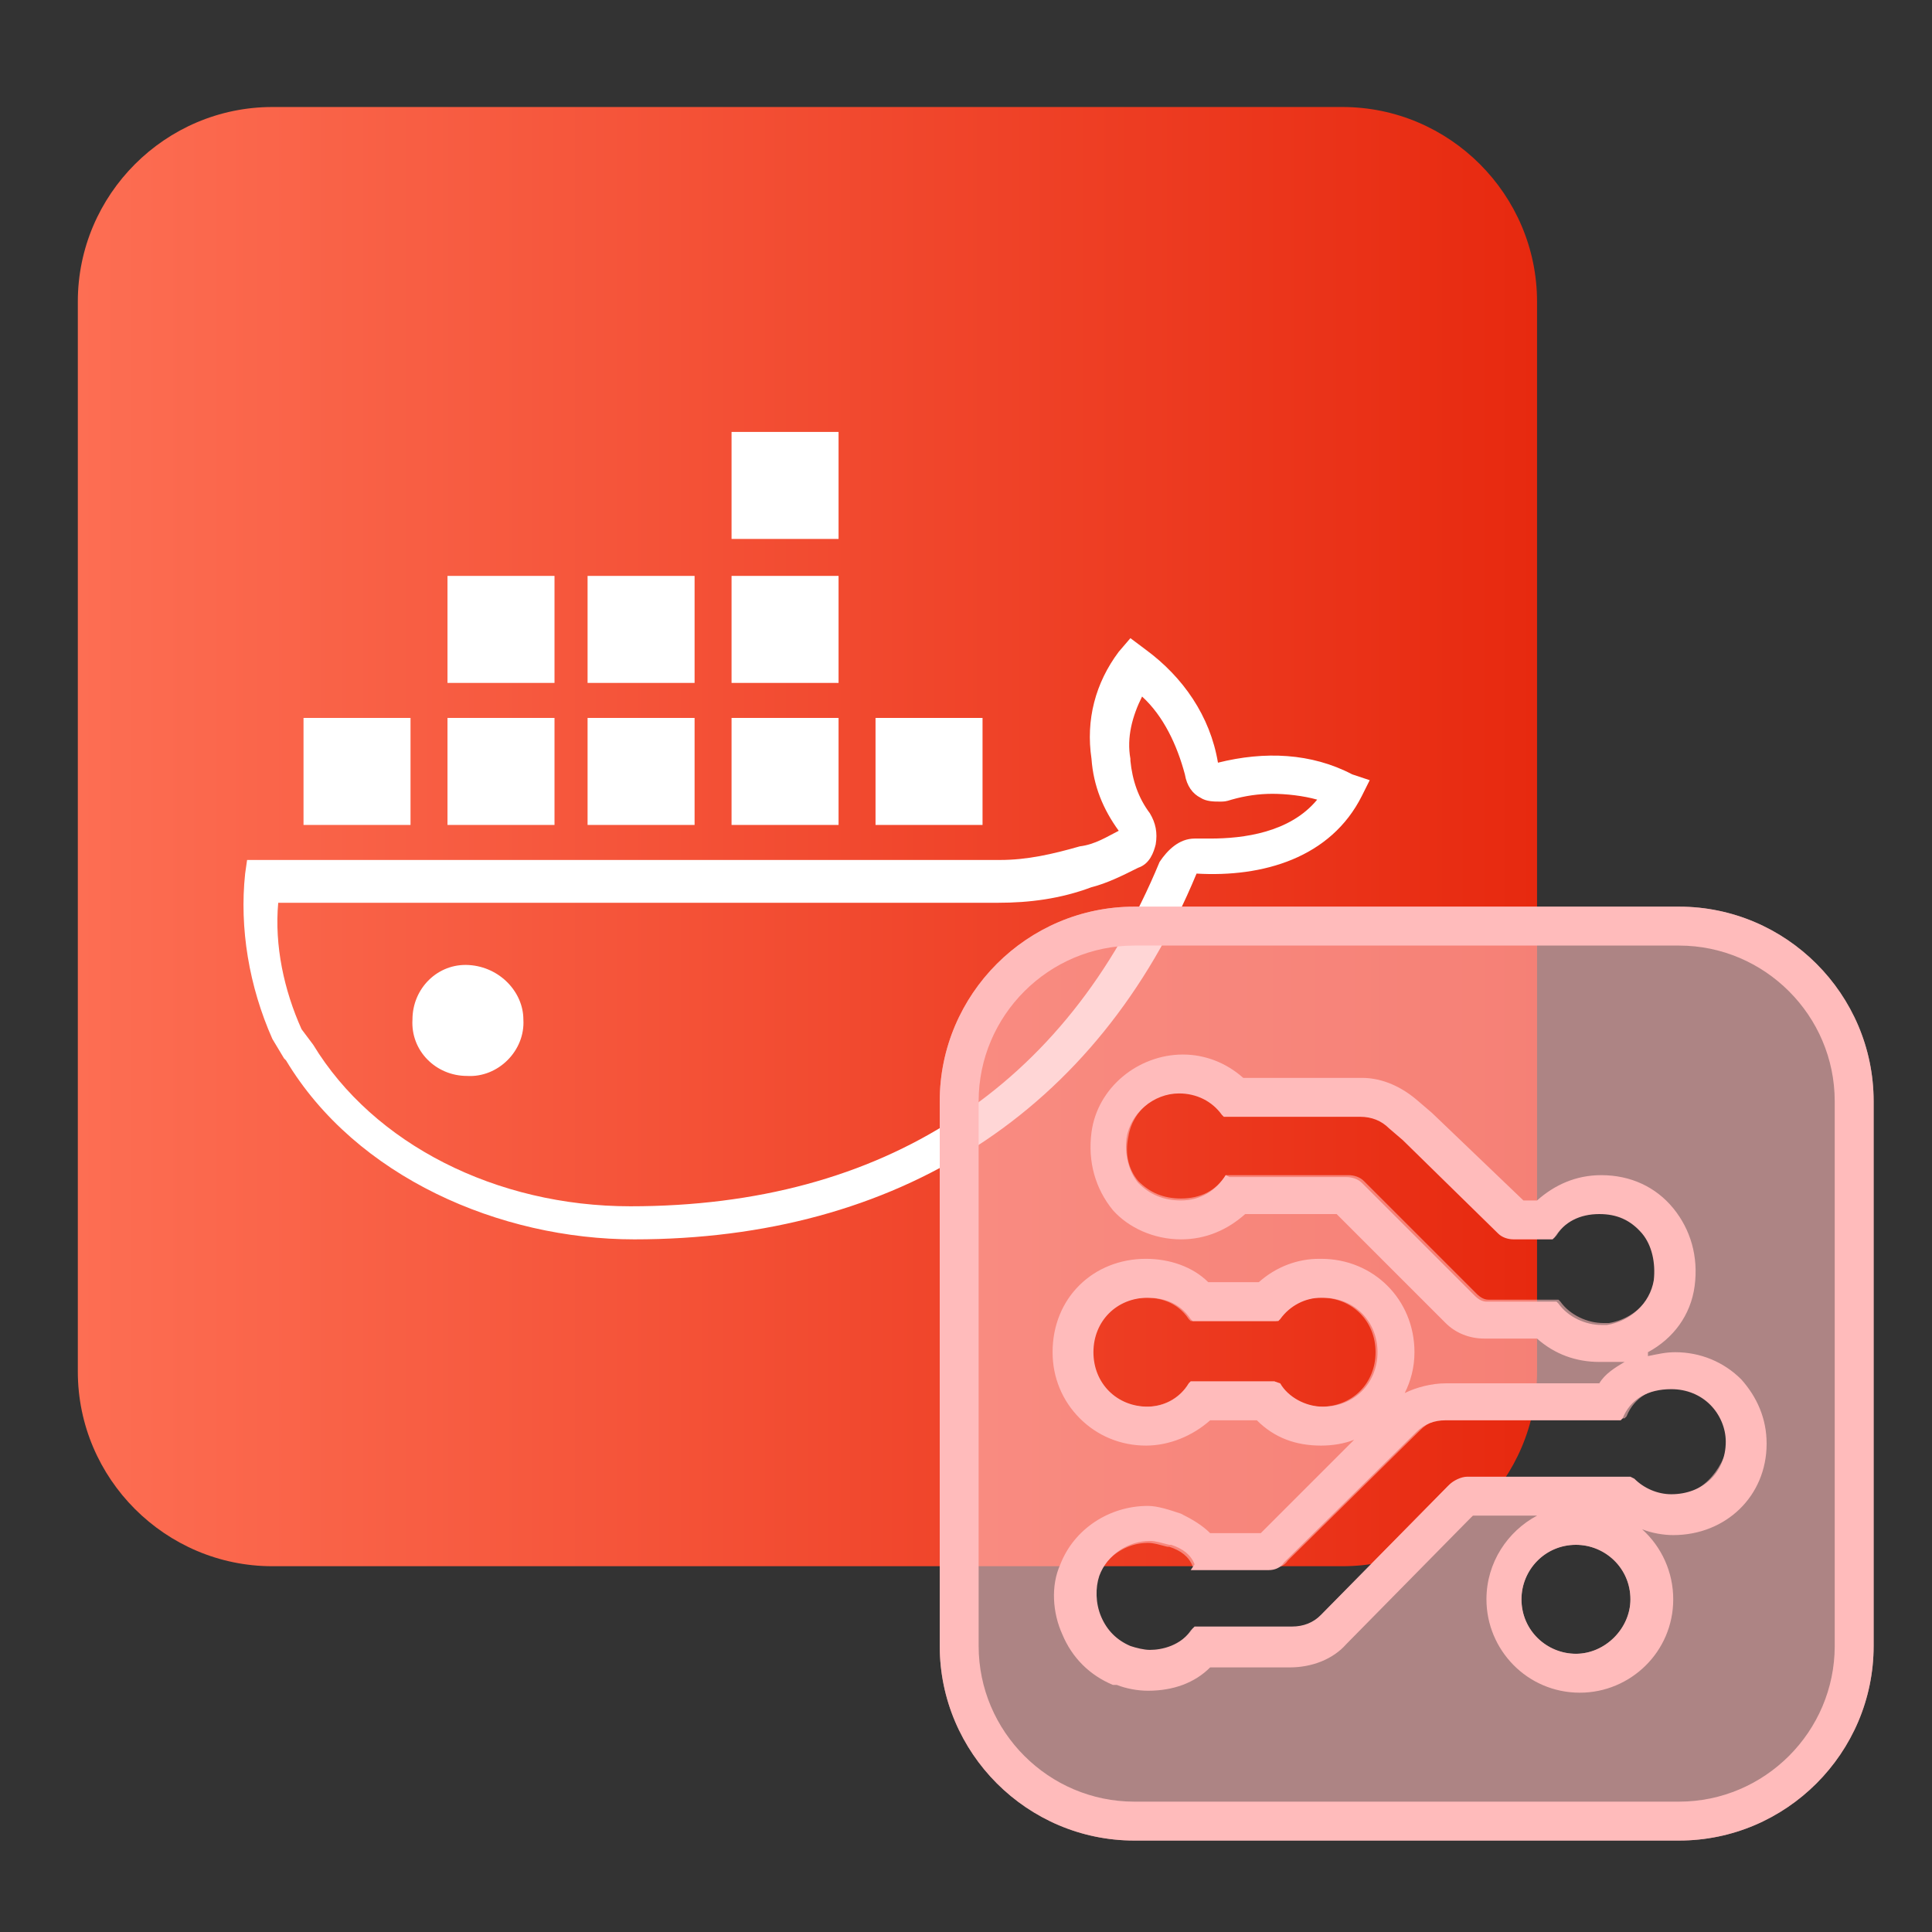
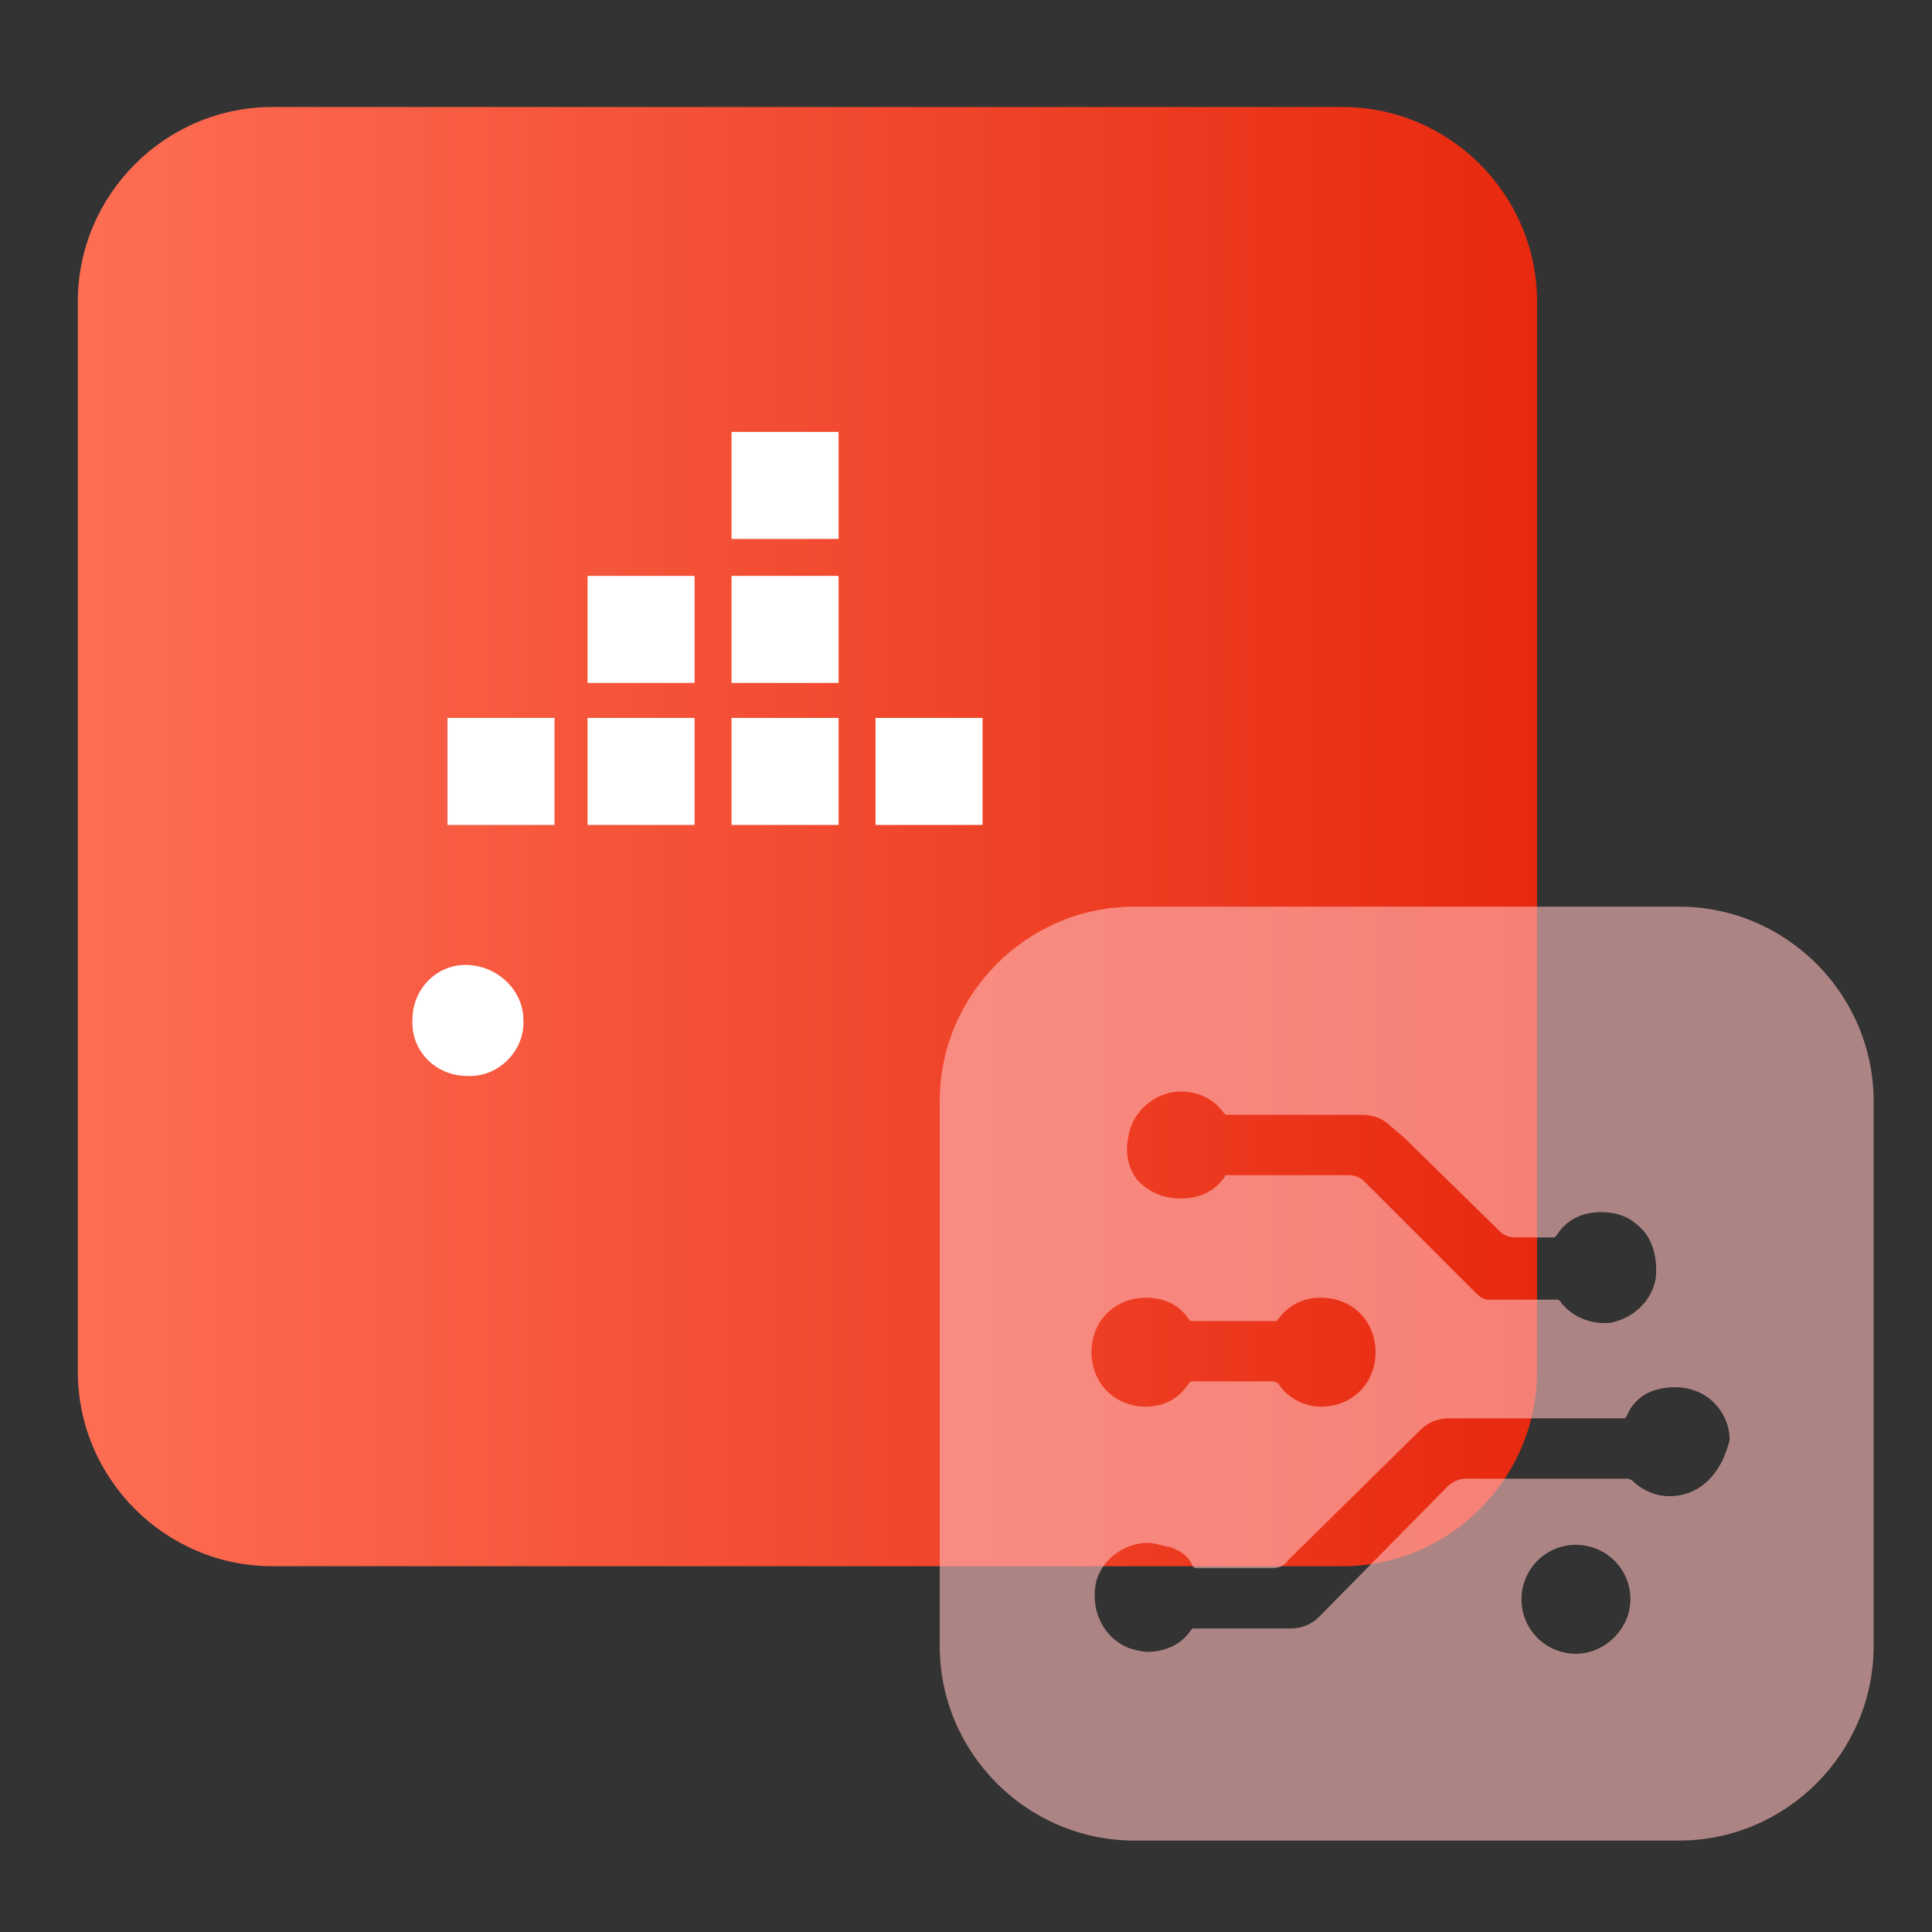
<svg xmlns="http://www.w3.org/2000/svg" version="1.1" id="图层_1" x="0px" y="0px" viewBox="0 0 99.3 99.3" style="enable-background:new 0 0 99.3 99.3;" xml:space="preserve">
  <rect x="0" y="0" width="99.3" height="99.3" fill="#333333" stroke="none" />
  <style type="text/css">
	.st0{fill:url(#icon-InDrive3.svg_1_);}
	.st1{fill:#A1C6EB;}
	.st2{fill:#FFFFFF;}
	.st3{opacity:0.6;fill:#FFBBBB;enable-background:new    ;}
	.st4{enable-background:new    ;}
	.st5{fill:#FFBBBB;}
</style>
  <linearGradient id="icon-InDrive3.svg_1_" gradientUnits="userSpaceOnUse" x1="4" y1="-2277" x2="79" y2="-2277" gradientTransform="matrix(1 0 0 -1 0 -2234)">
    <stop offset="0" style="stop-color:#FD6E53" />
    <stop offset="1" style="stop-color:#E7290F" />
  </linearGradient>
  <path id="icon-InDrive3.svg" class="st0" d="M14,5.5h55c5.5,0,10,4.5,10,10v55c0,5.5-4.5,10-10,10H14c-5.5,0-10-4.5-10-10v-55  C4,10,8.5,5.5,14,5.5z" />
  <path class="st1" d="M60.1,70.5C60.1,70.5,60.1,70.6,60.1,70.5L60.1,70.5L60.1,70.5" />
  <g>
-     <path class="st2" d="M69.5,39.8c-2.1-1.1-4.5-1.2-6.9-0.6c-0.4-2.4-1.8-4.4-3.7-5.8l-0.8-0.6l-0.6,0.7c-1.2,1.6-1.7,3.5-1.4,5.5   c0.1,1.4,0.6,2.6,1.4,3.7c-0.6,0.3-1.2,0.7-2,0.8c-1.4,0.4-2.7,0.7-4.1,0.7H12.7l-0.1,0.7c-0.3,2.8,0.2,5.8,1.4,8.5l0.6,1l0.1,0.1   c3.6,6,11,9.2,17.9,9.2c13.5,0,23.8-6.5,28.9-18.8c3.4,0.2,6.9-0.8,8.5-4l0.4-0.8L69.5,39.8z M62.2,43.1c-0.2,0-0.4,0-0.7,0h-0.1   c-0.8,0-1.4,0.6-1.8,1.2c-4.8,11.6-14.2,17.7-27.2,17.7c-6.9,0-13.2-3.2-16.3-8.3l-0.6-0.8c-0.9-2-1.4-4.3-1.2-6.5h37   c1.6,0,3.2-0.2,4.8-0.8c0.8-0.2,1.6-0.6,2.4-1c0.6-0.2,0.8-0.8,0.9-1.2c0.1-0.6,0-1.1-0.3-1.6c-0.6-0.8-0.9-1.7-1-2.7V39   c-0.2-1.1,0.1-2.2,0.6-3.2c1.1,1,1.8,2.5,2.2,4c0.1,0.6,0.4,1,0.8,1.2c0.3,0.2,0.7,0.2,1,0.2c0.2,0,0.3,0,0.6-0.1   c0.7-0.2,1.4-0.3,2.1-0.3c0.7,0,1.6,0.1,2.3,0.3C66.3,42.8,63.9,43.1,62.2,43.1z" />
    <path class="st2" d="M24.1,49.6c-1.6-0.1-2.9,1.2-2.9,2.8c-0.1,1.6,1.2,2.9,2.8,2.9c1.6,0.1,3-1.3,2.9-2.9   C26.9,51,25.7,49.7,24.1,49.6z" />
    <rect x="37.6" y="36.9" class="st2" width="5.5" height="5.5" />
    <rect x="30.2" y="29.6" class="st2" width="5.5" height="5.5" />
    <rect x="37.6" y="22.2" class="st2" width="5.5" height="5.5" />
    <rect x="45" y="36.9" class="st2" width="5.5" height="5.5" />
    <rect x="37.6" y="29.6" class="st2" width="5.5" height="5.5" />
    <rect x="23" y="36.9" class="st2" width="5.5" height="5.5" />
-     <rect x="15.6" y="36.9" class="st2" width="5.5" height="5.5" />
    <rect x="30.2" y="36.9" class="st2" width="5.5" height="5.5" />
-     <rect x="23" y="29.6" class="st2" width="5.5" height="5.5" />
  </g>
  <path class="st3" d="M86.3,46.6h-28c-5.5,0-10,4.5-10,10v28c0,5.5,4.5,10,10,10h28c5.5,0,10-4.5,10-10v-28  C96.3,51.1,91.8,46.6,86.3,46.6z M58,58.4c0.2-1.3,1.4-2.3,2.7-2.3c0.9,0,1.7,0.4,2.2,1.1l0.1,0.1h7c0.6,0,1.1,0.2,1.5,0.6l0.7,0.6  l4.9,4.8c0.2,0.2,0.5,0.3,0.8,0.3h2l0.1-0.1c0.5-0.8,1.3-1.2,2.3-1.2c0.9,0,1.6,0.3,2.2,1c0.5,0.6,0.7,1.5,0.6,2.4  c-0.2,1.2-1.2,2.1-2.4,2.3v0l-0.3,0c-0.8,0-1.7-0.4-2.2-1.1l-0.1-0.1h-3.6c-0.2,0-0.4-0.1-0.6-0.3l-5.8-5.8  c-0.2-0.2-0.5-0.3-0.8-0.3h-6L63,60.4c-0.5,0.8-1.3,1.2-2.3,1.2c-0.9,0-1.6-0.3-2.2-0.9C58,60.1,57.8,59.3,58,58.4z M58.9,66.7  c0.7,0,1.6,0.2,2.2,1.1l0.1,0.1h4.4l0.1-0.1c0.5-0.7,1.3-1.1,2.1-1.1h0.1c1.6,0,2.8,1.2,2.8,2.8c0,1.6-1.2,2.8-2.8,2.8h0  c-0.9,0-1.8-0.5-2.2-1.2L65.5,71h-4.3l-0.1,0.1c-0.5,0.8-1.3,1.2-2.2,1.2c-0.8,0-1.5-0.3-2-0.8c-0.5-0.5-0.8-1.2-0.8-2  C56.1,67.9,57.3,66.7,58.9,66.7z M81,85c-1.5,0-2.8-1.2-2.8-2.8c0-1.5,1.2-2.8,2.8-2.8c1.5,0,2.8,1.2,2.8,2.8  C83.8,83.7,82.5,85,81,85z M85.8,76.9c-0.7,0-1.4-0.3-1.9-0.8l0,0l-0.2-0.1h-8.4c-0.3,0-0.7,0.2-0.9,0.4l-6.6,6.7  c-0.4,0.4-0.9,0.6-1.5,0.6h-5l-0.1,0.1c-0.6,0.9-1.6,1.1-2.2,1.1c-0.3,0-0.7-0.1-1-0.2c-0.7-0.3-1.2-0.8-1.5-1.5  c-0.3-0.7-0.3-1.5-0.1-2.1c0.4-1.1,1.5-1.8,2.6-1.8c0.3,0,0.6,0.1,1,0.2l0.1,0c0.6,0.2,1,0.5,1.2,1l0.1,0.1h4c0.3,0,0.6-0.1,0.8-0.4  l6.8-6.7c0.4-0.4,0.9-0.6,1.5-0.6h9l0.1-0.1c0.4-1,1.3-1.5,2.5-1.5c0.8,0,1.5,0.3,2,0.8c0.5,0.5,0.8,1.2,0.8,1.9  C88.5,75.7,87.4,76.9,85.8,76.9z" />
  <g class="st4">
-     <path class="st5" d="M86.3,48.6c4.4,0,8,3.6,8,8v28c0,4.4-3.6,8-8,8h-28c-4.4,0-8-3.6-8-8v-28c0-4.4,3.6-8,8-8H86.3 M60.7,63.7   c1.3,0,2.4-0.5,3.3-1.3h4.7l5.6,5.6c0.5,0.5,1.2,0.8,2,0.8H79c0.9,0.8,2,1.2,3.2,1.2c0,0,0,0,0,0l0.3,0l1,0c-0.5,0.3-1,0.6-1.3,1.1   h-7.9c-0.7,0-1.5,0.2-2.1,0.5c0.3-0.6,0.5-1.3,0.5-2.1c0-2.7-2.1-4.8-4.8-4.8h-0.1c-1.1,0-2.2,0.4-3.1,1.2h-2.6   c-0.8-0.8-2-1.2-3.2-1.2c-2.7,0-4.8,2-4.8,4.8c0,1.3,0.5,2.5,1.4,3.4c0.9,0.9,2.1,1.4,3.4,1.4c1.2,0,2.4-0.5,3.3-1.3h2.4   c0.9,0.9,2,1.3,3.3,1.3c0.6,0,1.2-0.1,1.7-0.3l-4.8,4.8h-2.6c-0.4-0.4-0.9-0.7-1.5-1l0,0l0,0l0,0c-0.6-0.2-1.2-0.4-1.7-0.4   c-2,0-3.8,1.2-4.5,3c-0.5,1.1-0.4,2.5,0.1,3.6c0.5,1.2,1.4,2.1,2.6,2.6l0.1,0l0.1,0c0.5,0.2,1.1,0.3,1.6,0.3c1.3,0,2.4-0.4,3.2-1.2   h4.1c1.1,0,2.2-0.4,2.9-1.2l6.5-6.6h3.3c-1.5,0.8-2.6,2.4-2.6,4.3c0,2.6,2.1,4.8,4.8,4.8c2.6,0,4.8-2.1,4.8-4.8   c0-1.4-0.6-2.7-1.6-3.6c0.5,0.2,1.1,0.3,1.6,0.3c2.7,0,4.8-2,4.8-4.7c0-1.3-0.5-2.4-1.3-3.3c-0.9-0.9-2.1-1.4-3.4-1.4   c-0.5,0-0.9,0.1-1.4,0.2v-0.2c1.3-0.7,2.2-1.9,2.4-3.4c0.2-1.5-0.2-2.9-1.1-4c-0.9-1.1-2.2-1.7-3.7-1.7c-1.3,0-2.4,0.5-3.3,1.3   h-0.7l-4.7-4.5l-0.7-0.6c-0.8-0.7-1.8-1.2-2.9-1.2h-6.1c-0.9-0.8-2-1.2-3.1-1.2c-2.3,0-4.4,1.7-4.7,4c-0.2,1.5,0.2,2.9,1.1,4   C58,63.1,59.3,63.7,60.7,63.7 M86.3,46.6h-28c-5.5,0-10,4.5-10,10v28c0,5.5,4.5,10,10,10h28c5.5,0,10-4.5,10-10v-28   C96.3,51.1,91.8,46.6,86.3,46.6L86.3,46.6z M60.7,61.7c-0.9,0-1.6-0.3-2.2-0.9c-0.5-0.6-0.7-1.5-0.6-2.3c0.2-1.3,1.4-2.3,2.7-2.3   c0.9,0,1.7,0.4,2.2,1.1l0.1,0.1h7c0.6,0,1.1,0.2,1.5,0.6l0.7,0.6l4.9,4.8c0.2,0.2,0.5,0.3,0.8,0.3h2l0.1-0.1   c0.5-0.8,1.3-1.2,2.3-1.2c0.9,0,1.6,0.3,2.2,1c0.5,0.6,0.7,1.5,0.6,2.4c-0.2,1.2-1.2,2.1-2.4,2.3v0l-0.3,0c-0.8,0-1.7-0.4-2.2-1.1   l-0.1-0.1h-3.6c-0.2,0-0.4-0.1-0.6-0.3l-5.8-5.8c-0.2-0.2-0.5-0.3-0.8-0.3h-6L63,60.4C62.5,61.2,61.7,61.7,60.7,61.7L60.7,61.7z    M59,72.3c-0.8,0-1.5-0.3-2-0.8c-0.5-0.5-0.8-1.2-0.8-2c0-1.6,1.2-2.8,2.8-2.8c0.7,0,1.6,0.2,2.2,1.1l0.1,0.1h4.4l0.1-0.1   c0.5-0.7,1.3-1.1,2.1-1.1h0.1c1.6,0,2.8,1.2,2.8,2.8c0,1.6-1.2,2.8-2.8,2.8h0c-0.9,0-1.8-0.5-2.2-1.2L65.5,71h-4.3l-0.1,0.1   C60.7,71.8,59.9,72.3,59,72.3L59,72.3z M61.2,80.7h4c0.3,0,0.6-0.1,0.8-0.4l6.8-6.7c0.4-0.4,0.9-0.6,1.5-0.6h9l0.1-0.1   c0.4-1,1.3-1.5,2.5-1.5c0.8,0,1.5,0.3,2,0.8c0.5,0.5,0.8,1.2,0.8,1.9c0,1.6-1.2,2.7-2.8,2.7c-0.7,0-1.4-0.3-1.9-0.8l0,0l-0.2-0.1   h-8.4c-0.3,0-0.7,0.2-0.9,0.4l-6.6,6.7c-0.4,0.4-0.9,0.6-1.5,0.6h-5l-0.1,0.1c-0.6,0.9-1.6,1.1-2.2,1.1c-0.3,0-0.7-0.1-1-0.2   c-0.7-0.3-1.2-0.8-1.5-1.5c-0.3-0.7-0.3-1.5-0.1-2.1c0.4-1.1,1.5-1.8,2.6-1.8c0.3,0,0.6,0.1,1,0.2l0.1,0c0.6,0.2,1,0.5,1.2,1   L61.2,80.7L61.2,80.7z M81,85c-1.5,0-2.8-1.2-2.8-2.8c0-1.5,1.2-2.8,2.8-2.8c1.5,0,2.8,1.2,2.8,2.8C83.8,83.7,82.5,85,81,85L81,85z   " />
-   </g>
+     </g>
</svg>